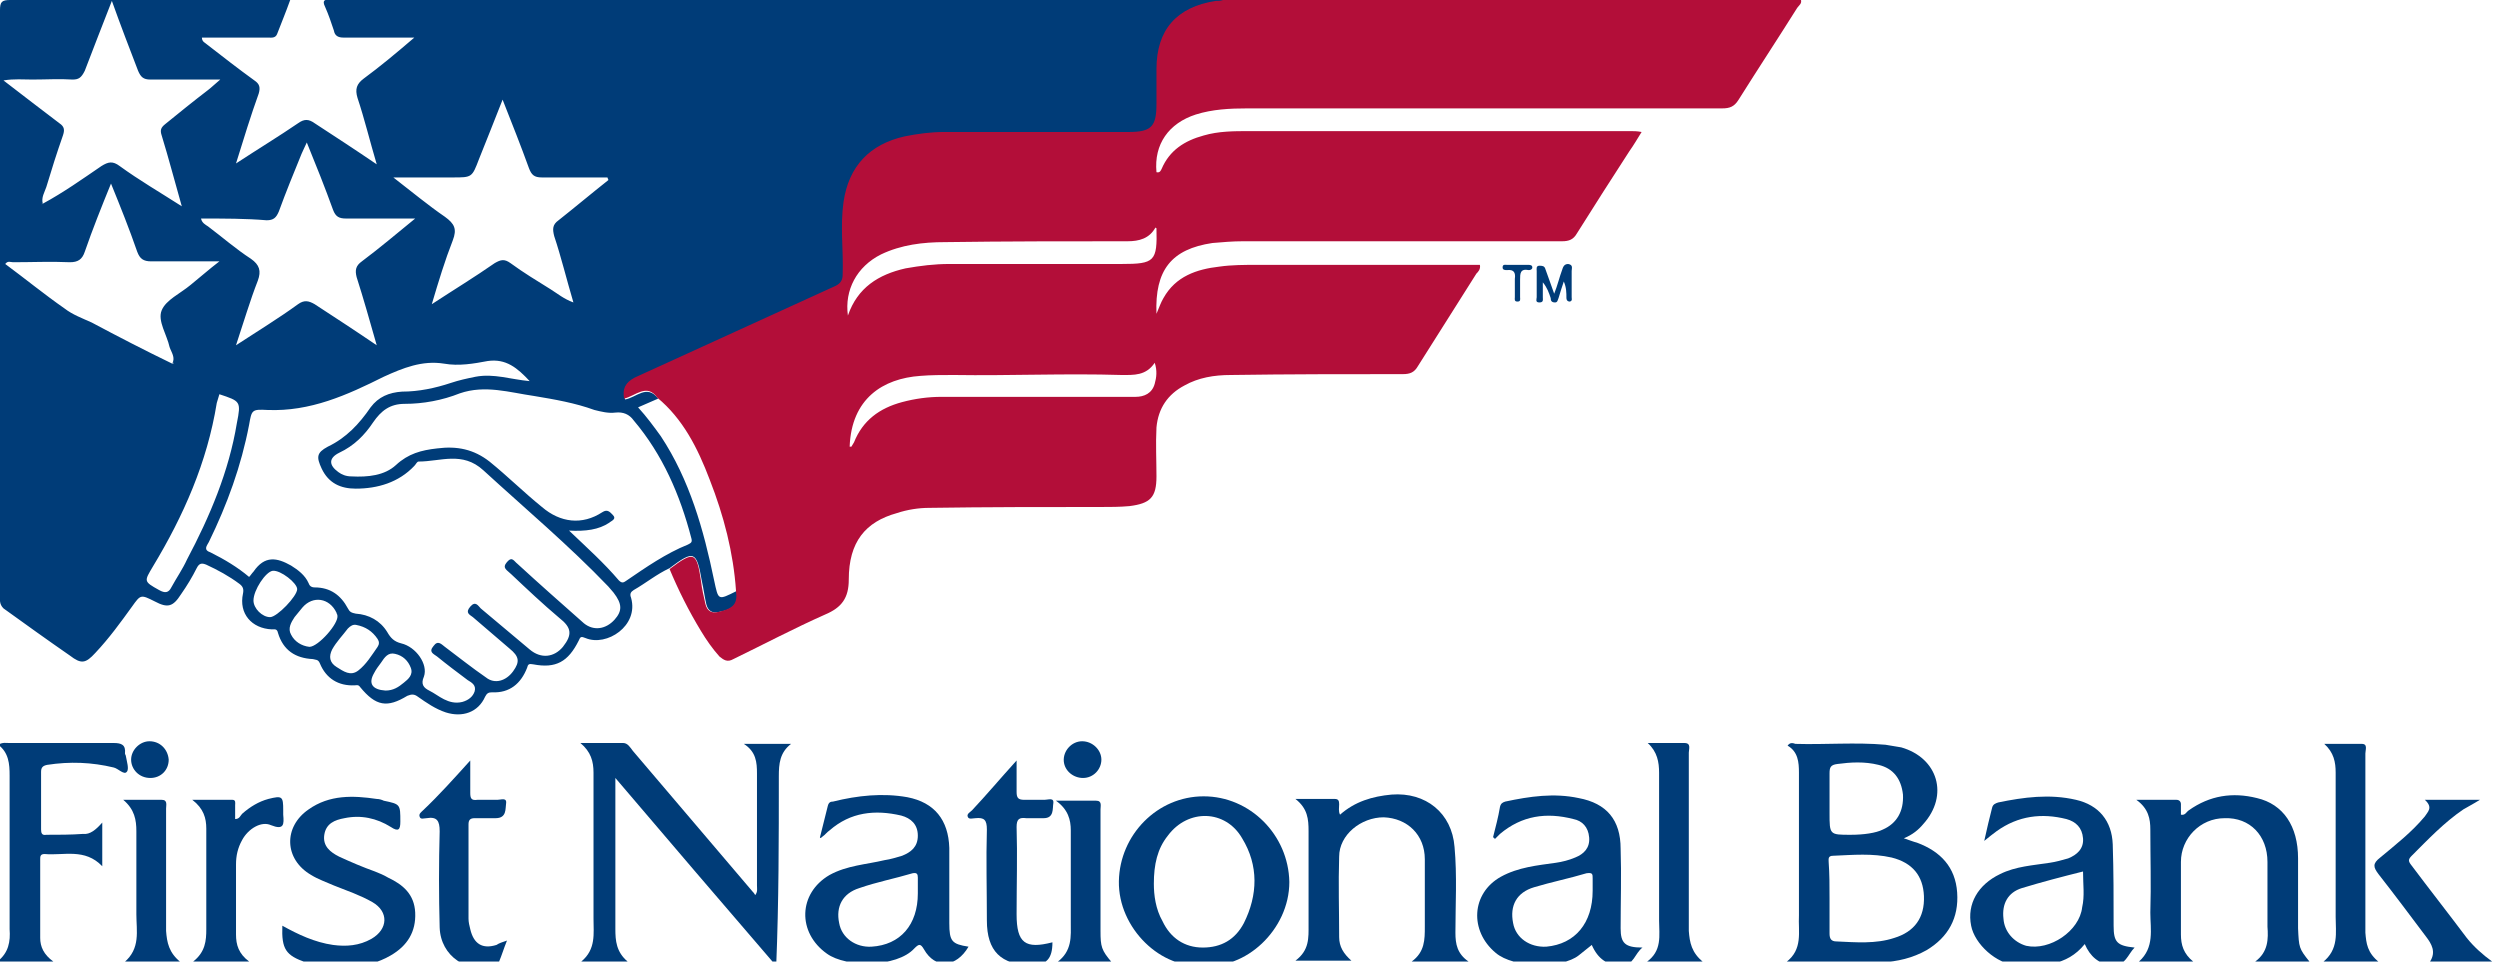
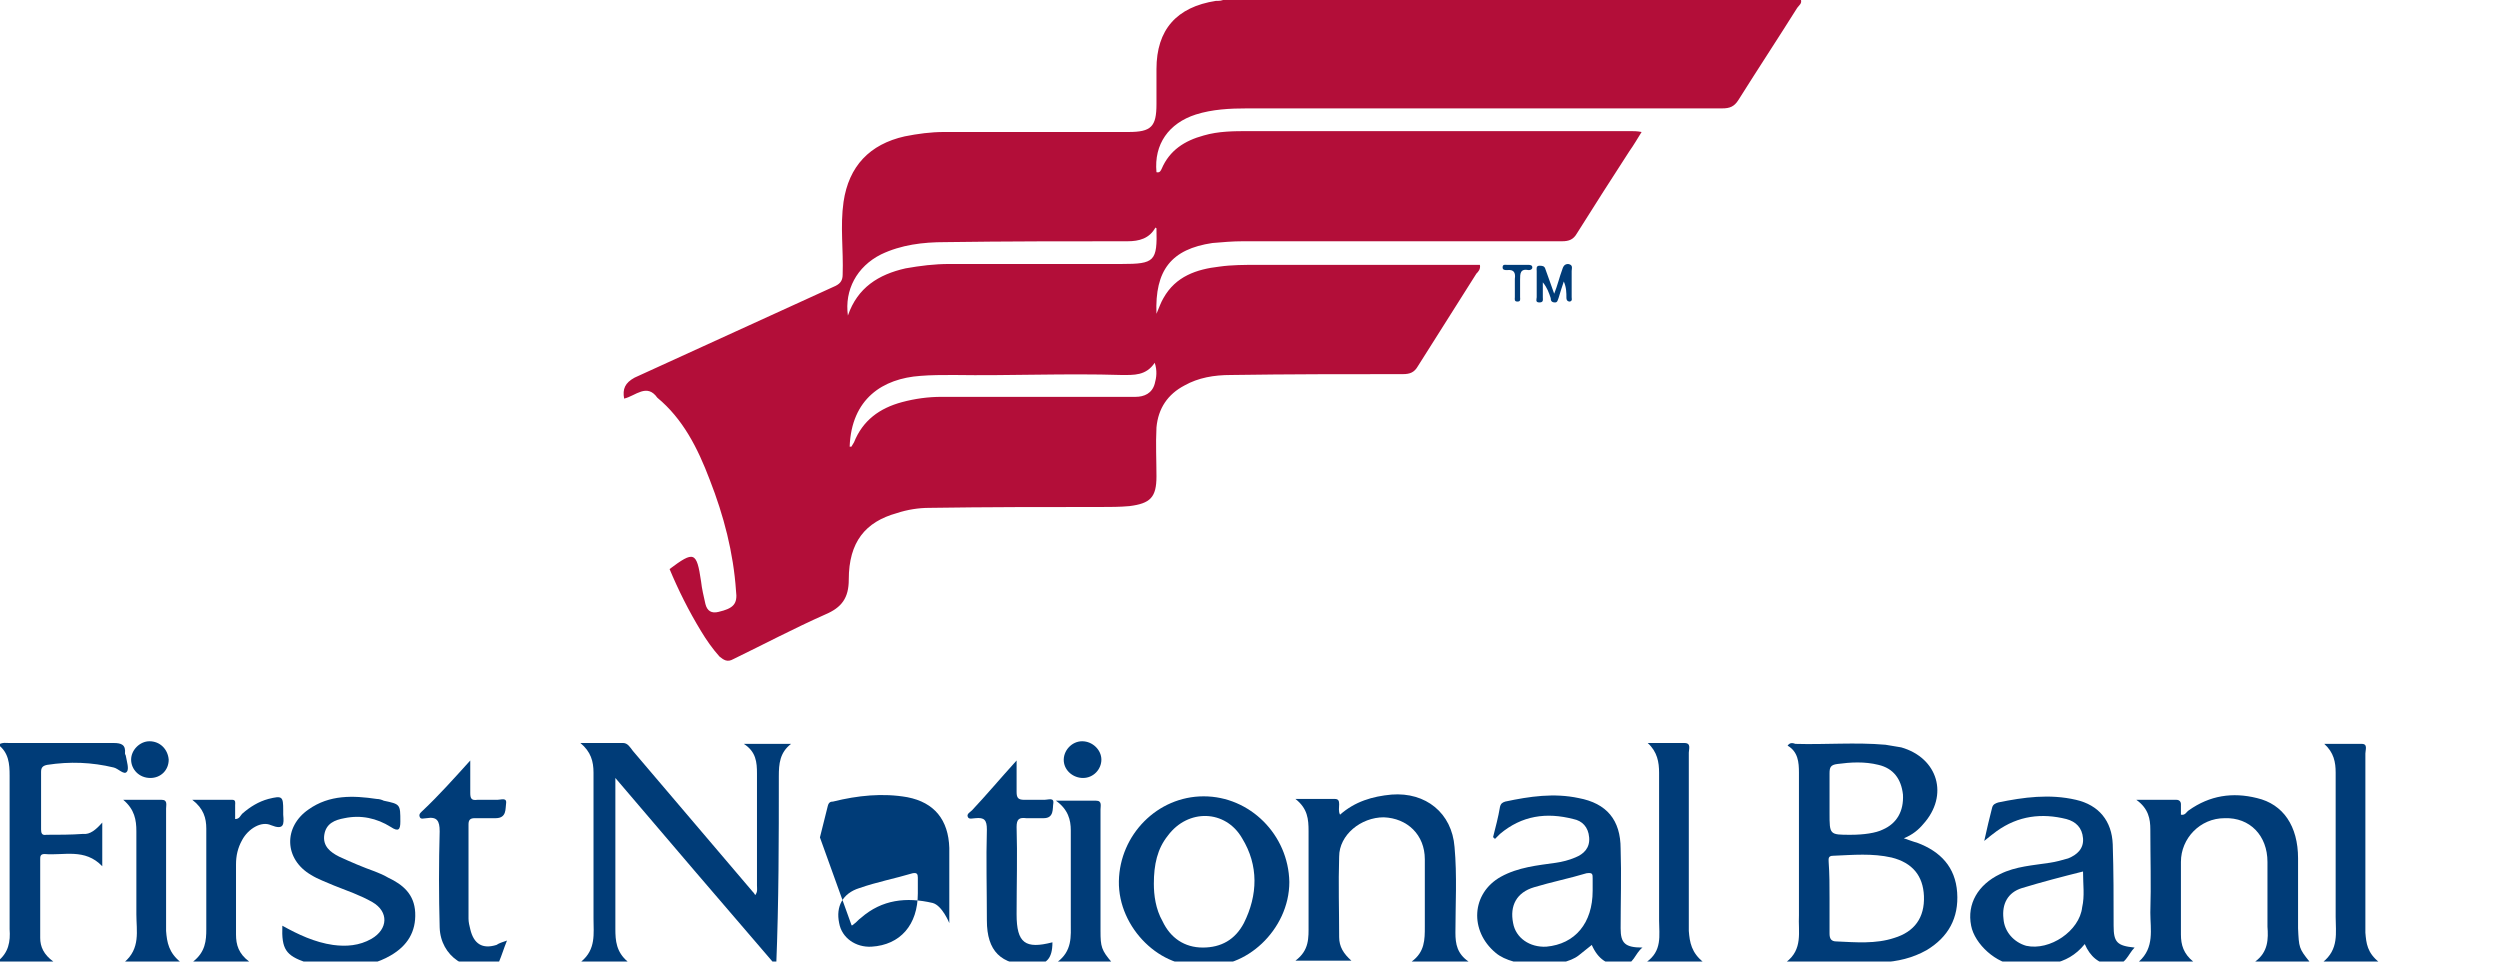
<svg xmlns="http://www.w3.org/2000/svg" fill="none" height="110" viewBox="0 0 286 110" width="286">
  <clipPath id="a">
    <path d="m0 0h285.1v110h-285.1z" />
  </clipPath>
  <g clip-path="url(#a)">
-     <path d="m76.598 65c-1.5.7-2.7 1.7-4.1 2.5-.3.2-.5.4-.3.9.9 3.2-2.8 5.6-5.2 4.6-.5-.2-.6-.2-.8.3-1.2 2.4-2.6 3.2-5.2 2.7-.5-.1-.6 0-.7.4-.7 1.8-2 2.9-4 2.8-.4 0-.6.1-.8.5-.8 1.8-2.6 2.4-4.5 1.8-1.2-.4-2.2-1.1-3.2-1.8-.4-.3-.7-.3-1.2-.1-2.3 1.4-3.6 1.2-5.4-1-.2-.3-.4-.2-.6-.2-1.9.1-3.3-.8-4-2.5-.2-.5-.5-.4-.8-.5-2-.1-3.4-1-4-3-.1-.5-.4-.4-.7-.4-2.3-.1-3.8-1.8-3.3-4.1.1-.5 0-.8-.4-1.1-1.2-.9-2.5-1.6-3.8-2.2-.5-.2-.8-.2-1.1.4-.5 1-1.1 2-1.8 3-.9 1.4-1.5 1.6-3 .8-1.6-.8-1.6-.8-2.6.6-1.3 1.8-2.6 3.6-4.2 5.3-1.1 1.2-1.6 1.3-2.9.3-2.6-1.8-5.1-3.6-7.6-5.4-.5-.5-.4-1-.4-1.5 0-12.6 0-25.3 0-37.9 0-9.7 0-19.3 0-29 0-1.0.2-1.2 1.2-1.2h30.8 1.2c-.5 1.4-1 2.6-1.5 3.9-.2.5-.7.4-1 .4-2.5 0-5 0-7.6 0 0 .5.4.6.6.8 1.8 1.4 3.6 2.8 5.4 4.1.6.4.7.8.5 1.5-.9 2.5-1.7 5.1-2.6 8 2.6-1.7 4.9-3.1 7.1-4.6.7-.5 1.2-.5 1.9 0 2.3 1.5 4.6 3 7.1 4.7-.8-2.7-1.4-5.2-2.2-7.6-.3-1-.1-1.6.7-2.2 1.9-1.4 3.7-2.9 5.8-4.7-1.1 0-1.9 0-2.6 0-1.8 0-3.7 0-5.5 0-.6 0-1-.2-1.1-.8-.3-.9-.6-1.8-1-2.7-.4-.8 0-.9.6-.8h.4 100.4 1.6c-.3.2-.7.2-1 .2-4.5.6-6.8 3.3-6.8 7.8v4c0 2.6-.6 3.2-3.2 3.2-7 0-14.1 0-21.1 0-1.5 0-3 .2-4.5.5-4.0.9-6.4 3.4-7 7.5-.4 2.7 0 5.5-.1 8.3 0 .6-.2 1-.8 1.3-7.7 3.5-15.3 7.1-23 10.5-1.1.5-1.4 1.2-1.2 2.4 1.3-.2 2.5-1.8 3.8-.1-.7.3-1.4.6-2.3 1 1 1.1 1.8 2.2 2.6 3.3 3.3 5 4.9 10.7 6.1 16.5.5 2.3.4 2.3 2.6 1.2.2 1.5-.3 2.1-2 2.4-.8.2-1.3-.1-1.5-.9-.2-.9-.3-1.7-.5-2.6-.6-3.5-.9-3.6-3.7-1.5zm-56.9-23.4c.2 0 .2-.1.1-.1l-.1.1c.4-.7-.1-1.3-.3-1.9-.3-1.4-1.4-3-.9-4.2s2.1-1.9 3.3-2.9c1-.8 2-1.7 3.3-2.7-2.8 0-5.3 0-7.8 0-.9 0-1.3-.3-1.6-1.1-.9-2.6-1.9-5.1-3-7.8-1.1 2.7-2.1 5.2-3 7.8-.3.9-.8 1.2-1.7 1.2-2.2-.1-4.3 0-6.5 0-.3 0-.6-.2-.9.2 2.3 1.7 4.5 3.5 6.8 5.1.9.7 2 1.1 3.1 1.6 3 1.6 6.1 3.2 9.2 4.7zm-14.8-18.3c2.4-1.3 4.5-2.8 6.7-4.3.8-.5 1.3-.6 2.1 0 2.2 1.6 4.6 3 7.1 4.6-.8-2.8-1.5-5.5-2.3-8.1-.2-.6-.1-.9.4-1.3 1.6-1.3 3.2-2.6 4.9-3.9.4-.3.8-.7 1.4-1.2-2.9 0-5.4 0-8 0-.8 0-1.1-.3-1.4-1-1-2.6-2-5.2-3-8-1.1 2.8-2.1 5.4-3.1 8-.4.8-.7 1-1.4 1-1.5-.1-3 0-4.6 0-1 0-2.1-.1-3.3.1 2.2 1.7 4.3 3.3 6.4 4.9.6.4.6.8.4 1.4-.7 2-1.3 3.9-1.9 5.9-.2.6-.6 1.2-.4 1.9h-.1v.1s0-.1.1-.1zm23.6 42.7c.2-.2.3-.4.5-.6 1.3-1.9 2.7-1.6 4.3-.7.8.5 1.6 1.1 2 2 .1.3.3.5.7.5 1.8 0 3 .9 3.8 2.4.2.4.4.5.9.6 1.5.1 2.8.8 3.6 2.1.4.7.8 1.1 1.6 1.3 1.7.4 3.1 2.4 2.6 3.8-.4.9 0 1.3.6 1.6s1.1.7 1.7 1 1.3.5 2.1.3c.7-.2 1.2-.6 1.4-1.2.2-.7-.3-1-.8-1.3-1.2-.9-2.4-1.8-3.5-2.7-.4-.3-1-.5-.4-1.2.5-.7.9-.2 1.3.1 1.6 1.2 3.1 2.4 4.7 3.5 1 .8 2.3.4 3.1-.7s.7-1.7-.4-2.6c-1.4-1.2-2.8-2.4-4.2-3.6-.4-.3-.9-.5-.3-1.2s.9-.1 1.2.2c1.9 1.6 3.7 3.1 5.6 4.7 1.3 1.1 2.8.9 3.8-.3 1.1-1.4 1-2.2-.4-3.3-1.9-1.6-3.7-3.3-5.5-5-.5-.5-1.1-.7-.5-1.4s.8-.1 1.2.2c2.5 2.3 5 4.5 7.6 6.8 1.1.9 2.5.7 3.5-.4.9-1 .9-1.8-.1-3.1-.2-.2-.4-.5-.6-.7-4.5-4.7-9.5-8.9-14.3-13.3-2.4-2.2-4.9-1-7.4-1-.2 0-.3.3-.5.5-1.8 1.9-4.2 2.6-6.7 2.6-1.7 0-3.1-.6-3.9-2.3-.6-1.3-.6-1.8.7-2.5 2.1-1 3.6-2.6 4.9-4.5.9-1.2 2.1-1.7 3.6-1.8 1.9 0 3.8-.4 5.6-1 .9-.3 1.8-.5 2.8-.7 2.1-.4 4 .3 6.2.5-1.4-1.5-2.7-2.6-4.8-2.3-1.6.3-3.3.6-5 .3-2.5-.4-4.7.5-6.9 1.5-4.2 2.1-8.4 4-13.3 3.8-1.8-.1-1.8 0-2.1 1.7-.9 4.7-2.5 9.1-4.6 13.4-.2.4-.7.9.2 1.2 1.6.8 3.1 1.7 4.4 2.8zm36.6-5.3c2.1 2 4 3.7 5.7 5.7.4.4.6.2.9 0 2.2-1.5 4.5-3.1 7-4.1.4-.2.5-.3.4-.7-1.3-5-3.3-9.6-6.6-13.5-.5-.7-1.2-1-2.1-.9-.8.1-1.6-.1-2.4-.3-2.2-.8-4.5-1.2-6.9-1.6-2.8-.4-5.6-1.3-8.5-.3-2 .8-4.2 1.2-6.3 1.2-1.7 0-2.7.8-3.6 2.1-1 1.5-2.2 2.7-3.9 3.5-1.2.6-1.2 1.4-.1 2.2.4.3.9.5 1.5.5 1.9.1 3.8-.1 5.1-1.3 1.4-1.3 2.9-1.7 4.7-1.9 2.3-.3 4.2.1 6 1.5 2.1 1.7 3.9 3.5 6 5.2 2.1 1.8 4.6 2.1 6.9.6.6-.4.9 0 1.2.3.5.5-.2.7-.4.9-1.2.8-2.7 1-4.6.9zm-42.1-35.7c.1.5.5.7.8.9 1.6 1.2 3.2 2.6 4.9 3.7 1 .7 1.2 1.4.8 2.5-.9 2.3-1.6 4.7-2.5 7.4 2.6-1.7 4.9-3.1 7.1-4.7.7-.5 1.2-.4 1.9 0 2.3 1.5 4.6 3 7.1 4.7-.8-2.8-1.5-5.3-2.3-7.8-.2-.8-.1-1.3.6-1.8 2-1.5 3.9-3.1 6.1-4.9-2.8 0-5.4 0-7.9 0-.8 0-1.2-.2-1.5-1-.9-2.5-1.9-5-3-7.7-.3.6-.4.9-.6 1.3-.9 2.2-1.8 4.4-2.6 6.6-.3.7-.6 1-1.4 1-2.3-.2-4.9-.2-7.5-.2zm46.6-4.4c0-.1-.1-.2-.1-.3-2.5 0-5 0-7.5 0-.9 0-1.2-.3-1.5-1.1-.9-2.5-1.9-5-3-7.8-1 2.5-1.8 4.6-2.7 6.8-.8 2.1-.8 2.1-3 2.1-1.5 0-3 0-4.4 0-.7 0-1.4 0-2.4 0 2.2 1.7 4 3.2 5.9 4.5 1.1.8 1.4 1.4.9 2.7-.9 2.3-1.6 4.6-2.4 7.3 2.6-1.7 4.9-3.1 7.2-4.7.7-.4 1.1-.5 1.8 0 1.5 1.1 3 2 4.6 3 .8.5 1.5 1.1 2.6 1.5-.8-2.7-1.4-5.2-2.2-7.6-.2-.8-.2-1.3.5-1.8 1.9-1.5 3.8-3.1 5.7-4.6zm-44.5 24.5c-.1.3-.2.7-.3 1-1.1 6.8-3.8 12.9-7.3 18.7-1 1.7-1.1 1.7.7 2.7.7.4 1.1.3 1.4-.3.6-1.1 1.3-2.1 1.8-3.2 2.6-4.9 4.8-10.1 5.7-15.6.5-2.5.4-2.5-2-3.3zm15.7 26.4c-.4-.1-.7.1-1 .4-.6.8-1.3 1.5-1.8 2.4-.4.8-.3 1.5.5 2s1.6 1.1 2.5.4 1.5-1.7 2.2-2.7c.2-.3.2-.6 0-.9-.6-.9-1.4-1.4-2.4-1.6zm-5.4 2.5c1 0 3.4-2.7 3.2-3.6 0-.1-.1-.2-.1-.3-.8-1.7-2.7-2-3.9-.6-.3.4-.6.7-.9 1.1-.4.6-.8 1.3-.4 2 .4.8 1.2 1.3 2.1 1.4zm-6.4-5.3c0 .9 1 1.9 1.9 1.9.8 0 3.1-2.4 3.1-3.2 0-.7-1.9-2.2-2.8-2.1-.8.1-2.2 2.2-2.2 3.4zm15.1 10.3c.9 0 1.5-.4 2.1-.9.5-.4 1.1-.9.8-1.7s-.9-1.4-1.8-1.6c-.8-.2-1.2.4-1.6 1-.3.4-.6.8-.8 1.2-.7 1.2-.2 1.9 1.3 2z" fill="#003c78" />
    <path d="m75.2 45.5c-1.2-1.7-2.5-.2-3.8.1-.2-1.1.1-1.8 1.2-2.4 7.7-3.5 15.3-7 23-10.5.6-.3.8-.7.8-1.3.1-2.8-.3-5.5.1-8.3.6-4.1 3-6.6 7-7.5 1.5-.3 3-.5 4.5-.5h21.1c2.6 0 3.2-.6 3.2-3.2 0-1.3 0-2.6 0-4 0-4.5 2.3-7.1 6.8-7.8.4 0 .7 0 1-.2h1.3 63.7.9c.2.5-.2.7-.4 1-2.2 3.5-4.5 7-6.7 10.5-.5.8-1 1-1.9 1-18.1 0-36.2 0-54.3 0-2 0-4 .1-5.9.7-3.1 1-4.8 3.4-4.5 6.6.4.1.5-.2.6-.4.9-2.1 2.6-3.2 4.8-3.8 1.7-.5 3.5-.5 5.2-.5h43.7c.3 0 .7 0 1.2.1-.5.8-.9 1.5-1.4 2.2-2 3.1-4 6.2-6 9.4-.4.7-.9.9-1.7.9-12.2 0-24.3 0-36.5 0-1.2 0-2.3.1-3.5.2-4.7.7-6.6 3.1-6.4 8.1.3-.7.5-1.3.8-1.8 1.4-2.5 3.8-3.3 6.4-3.6 1.4-.2 2.9-.2 4.3-.2h24.4 1.1c.1.5-.2.8-.4 1-2.2 3.5-4.5 7.1-6.7 10.6-.4.7-.9.9-1.7.9-6.6 0-13.1 0-19.7.1-1.9 0-3.7.3-5.3 1.2-1.9 1-3 2.6-3.2 4.8-.1 1.9 0 3.8 0 5.6 0 2.4-.7 3.1-3.1 3.4-1.1.1-2.2.1-3.2.1-6.6 0-13.1 0-19.7.1-1.2 0-2.5.2-3.7.6-3.6 1-5.5 3.3-5.5 7.6 0 2.1-.8 3.2-2.7 4-3.6 1.6-7 3.4-10.5 5.1-.7.4-1.1.1-1.6-.3-.8-.9-1.5-1.9-2.1-2.9-1.4-2.3-2.6-4.7-3.6-7.1 2.8-2.1 3.1-2 3.6 1.4.1.9.3 1.7.5 2.6.2.8.7 1.1 1.5.9 1.7-.4 2.2-.9 2-2.4-.3-4.4-1.4-8.6-3-12.7-1.4-3.7-3.1-7-6-9.4zm57-19.5c-.7 1.3-1.9 1.6-3.2 1.6-7 0-13.9 0-20.9.1-2.5 0-5 .3-7.3 1.4-2.8 1.4-4.2 4.1-3.8 7 1.1-3.2 3.5-4.7 6.6-5.4 1.7-.3 3.3-.5 5-.5h19.7c3.8 0 4.1-.3 4-4.1-.1 0-.1 0-.1-.1zm-35 25.1h.2c.1-.2.2-.3.3-.5 1-2.5 2.9-3.9 5.5-4.6 1.5-.4 3-.6 4.5-.6h16.7 5.5c1 0 1.9-.4 2.2-1.5.2-.7.3-1.5 0-2.4-1 1.5-2.4 1.4-3.8 1.4-6.4-.2-12.8.1-19.2 0-1.3 0-2.6 0-3.8.1-4.3.3-7.9 2.6-8.1 8.1z" fill="#b30e39" />
    <g fill="#003c78">
      <path d="m217.799 95.9c.6.2 1.1.4 1.5.5 2.7 1 4.4 2.8 4.6 5.7.2 2.9-1 5.1-3.5 6.6-1.6.9-3.3 1.3-5.2 1.4-3.5.1-7 0-10.9 0 2-1.5 1.4-3.5 1.5-5.4 0-5.4 0-10.9 0-16.3 0-1.2-.1-2.4-1.3-3.1.3-.4.6-.3.9-.2 3.4.1 6.9-.2 10.3.1.6.1 1.2.2 1.8.3 4.2 1.2 5.5 5.5 2.5 8.8-.5.6-1.2 1.2-2.2 1.6zm-8.5 6.8v4.1c0 .6.2.9.8.9 2.2.1 4.5.3 6.6-.4 2.3-.7 3.5-2.3 3.4-4.8-.1-2.3-1.3-3.8-3.7-4.4-2.2-.5-4.4-.3-6.7-.2-.6 0-.5.4-.5.7.1 1.4.1 2.7.1 4.1zm2.4-7.2c1.5 0 2.9-.2 3.7-.6 1.6-.7 2.4-2.1 2.3-4-.2-1.8-1.1-3-2.8-3.4-1.6-.4-3.2-.3-4.7-.1-.8.1-.9.4-.9 1.1v4.5c0 2.5 0 2.5 2.4 2.5z" />
      <path d="m71.798 110c-1.8 0-3.5 0-5.3 0 1.7-1.4 1.4-3.2 1.4-4.9 0-5.6 0-11.1 0-16.7 0-1.3-.3-2.4-1.5-3.4h4.9c.5 0 .8.5 1.1.9 4.6 5.4 9.1 10.7 13.7 16.1.1.1.2.2.3.4.3-.4.2-.7.2-1.1 0-4.3 0-8.6 0-12.8 0-1.3-.1-2.5-1.5-3.4h5.4c-1.3 1-1.4 2.3-1.4 3.7 0 7.2 0 14.3-.3 21.7-6.1-7.1-12.2-14.2-18.4-21.5v2.8 14.5c0 1.3.1 2.6 1.4 3.7z" />
-       <path d="m93.8 95.8c.3-1.2.6-2.4.9-3.6.1-.4.3-.5.6-.5 2.8-.7 5.7-1 8.5-.5 3.1.6 4.7 2.6 4.8 5.8v8.6c0 2.1.3 2.4 2.2 2.7-1.4 2.4-3.8 2.6-5.1.3-.4-.7-.6-.6-1.1-.1-2 2.2-7.8 2.2-10.0.6-3.4-2.4-3.3-6.9.3-9 2-1.1 4.2-1.2 6.3-1.7.7-.1 1.3-.3 2-.5 1-.4 1.8-1 1.8-2.3s-.8-2-1.9-2.3c-3-.7-5.8-.4-8.2 1.7-.3.2-.5.5-.8.7-.2.2-.3.2-.3.1zm11.2 6.4c0-.6 0-1.2 0-1.8 0-.4-.1-.6-.6-.5-2 .6-4.1 1-6.1 1.7-1.9.6-2.7 2.1-2.3 4 .3 1.7 1.9 2.8 3.7 2.7 3.3-.2 5.3-2.5 5.3-6.1z" />
+       <path d="m93.8 95.8c.3-1.2.6-2.4.9-3.6.1-.4.3-.5.6-.5 2.8-.7 5.7-1 8.5-.5 3.1.6 4.7 2.6 4.8 5.8v8.6s-.8-2-1.9-2.3c-3-.7-5.8-.4-8.2 1.7-.3.2-.5.5-.8.7-.2.2-.3.2-.3.1zm11.2 6.4c0-.6 0-1.2 0-1.8 0-.4-.1-.6-.6-.5-2 .6-4.1 1-6.1 1.7-1.9.6-2.7 2.1-2.3 4 .3 1.7 1.9 2.8 3.7 2.7 3.3-.2 5.3-2.5 5.3-6.1z" />
      <path d="m170.8 95.8c.3-1.2.6-2.3.8-3.5.1-.4.3-.5.6-.6 2.8-.6 5.6-1 8.4-.4 3.2.6 4.8 2.5 4.8 5.8.1 3 0 6.1 0 9.1 0 1.7.5 2.2 2.5 2.2-.9.7-1 2-2.3 2-1.7.1-2.8-.7-3.5-2.3-.5.4-1 .8-1.5 1.2-1.9 1.5-7.4 1.5-9.5-.3-3-2.5-2.8-6.8.6-8.7 2-1.1 4.2-1.3 6.3-1.6.7-.1 1.5-.3 2.2-.6 1-.4 1.7-1.1 1.6-2.3s-.8-1.9-1.8-2.1c-3.1-.8-5.9-.4-8.4 1.7-.1.1-.2.2-.3.3s-.2.2-.3.3c0-.1-.1-.2-.2-.2zm11.4 6.1c0-.5 0-1 0-1.4 0-.5 0-.7-.7-.6-2 .6-4 1-6 1.6s-2.8 2.1-2.4 4.1c.3 1.7 1.9 2.8 3.8 2.7 3.3-.3 5.3-2.7 5.3-6.4z" />
      <path d="m244.198 108.4c-.8.8-1 2.1-2.6 2-1.5-.1-2.5-1-3.1-2.4-2.1 2.6-4.9 2.5-7.8 2.4-2.3-.1-4.8-2.4-5.2-4.5-.5-2.5.8-4.7 3.3-5.9 1.8-.9 3.8-1 5.7-1.3.7-.1 1.4-.3 2.1-.5 1-.4 1.8-1.1 1.7-2.3s-.8-1.9-1.9-2.2c-2.8-.7-5.5-.4-8 1.4-.4.3-.8.6-1.4 1.1.3-1.4.6-2.6.9-3.8.1-.4.4-.5.7-.6 2.9-.6 5.9-1 8.9-.3 2.6.6 4.1 2.4 4.2 5.1.1 3.1.1 6.2.1 9.3 0 1.9.4 2.3 2.4 2.5zm-5.9-8.7c-2.4.6-4.7 1.2-7 1.9-1.6.5-2.3 1.8-2.1 3.5.1 1.5 1.2 2.7 2.6 3.1 2.7.6 6.1-1.7 6.4-4.4.3-1.3.1-2.6.1-4.1z" />
      <path d="m264.198 110c-2 0-4 0-6.2 0 1.5-1.1 1.5-2.6 1.4-4 0-2.5 0-5 0-7.4 0-3-2-5.1-4.9-5-2.8 0-5 2.3-5 5v8.3c0 1.2.3 2.2 1.4 3.1-2.2 0-4.1 0-6.2 0 1.8-1.6 1.3-3.7 1.3-5.6.1-3.2 0-6.3 0-9.5 0-1.2-.2-2.4-1.6-3.4h4.6c.3 0 .5.2.5.5v1.2c.5.1.6-.3.9-.5 2.4-1.7 5-2.1 7.8-1.4 3 .7 4.7 3.2 4.7 6.9v8c.1 2.2.1 2.3 1.3 3.8z" />
      <path d="m167.999 110c-2.3 0-4.3 0-6.5 0 1.5-1.1 1.5-2.5 1.5-4 0-2.6 0-5.1 0-7.7 0-2.8-2-4.7-4.7-4.8-2.6 0-5.1 2-5.1 4.5-.1 3.1 0 6.2 0 9.2 0 1.1.5 1.9 1.4 2.7-2.2 0-4.1 0-6.4 0 1.6-1.2 1.5-2.6 1.5-4.1 0-3.6 0-7.1 0-10.7 0-1.4-.1-2.6-1.5-3.7h4.5c.4 0 .5.2.5.6s-.1.8.1 1.2c1.7-1.5 3.7-2.1 5.9-2.3 3.9-.3 6.9 2.1 7.2 6 .3 3.3.1 6.6.1 9.8 0 1.3.2 2.4 1.5 3.3z" />
      <path d="m137.7 110.4c-4.8.6-9.8-4.2-9.7-9.6.1-5.3 4.4-9.7 9.7-9.7s9.7 4.4 9.8 9.8c0 5.5-5.1 10.1-9.8 9.5zm-5.7-9.3c0 1.3.2 2.9 1 4.3.9 1.9 2.5 3 4.6 3s3.7-.9 4.7-2.8c1.6-3.2 1.7-6.6-.2-9.7-1.9-3.3-6.2-3.4-8.5-.3-1.2 1.5-1.6 3.3-1.6 5.5z" />
      <path d="m11.699 94.1v5c-2-2.1-4.4-1.2-6.6-1.4-.5 0-.5.3-.5.6v9c0 1 .4 1.9 1.5 2.7-2.2 0-4.2 0-6.4 0 1.3-1 1.5-2.3 1.4-3.7 0-5.9 0-11.7 0-17.6 0-1.3-.1-2.6-1.3-3.5.5-.3.9-.2 1.2-.2h12c.9 0 1.4.2 1.3 1.2 0 .1.1.2.1.3.1.6.4 1.5.1 1.8-.3.4-1-.4-1.5-.5-2.5-.6-5-.7-7.6-.3-.5.1-.7.3-.7.8v6.6c0 .4.1.7.6.6 1.4 0 2.8 0 4.2-.1.8.1 1.5-.5 2.2-1.3z" />
      <path d="m32.299 105.9c1.8 1 3.7 1.9 5.8 2.2 1.5.2 3 .1 4.4-.7 1.9-1.1 2-3.1.1-4.2-1.4-.8-2.9-1.3-4.4-1.9-.9-.4-1.8-.7-2.6-1.2-3.1-1.8-3.2-5.5-.3-7.5 2.4-1.7 5.1-1.6 7.8-1.2.3 0 .6.1.8.2 1.9.4 1.9.4 1.9 2.4 0 .9-.2 1.2-1.1.6-1.6-1-3.4-1.4-5.3-1-1.1.2-2.1.6-2.3 1.9s.7 2 1.7 2.5c1.3.6 2.7 1.2 4.1 1.7.5.2 1 .4 1.5.7 1.7.8 3 1.9 3.1 4 .1 2.2-.9 3.8-2.8 4.9-2.9 1.7-6.1 1.4-9.2.9-.2 0-.3-.1-.5-.1-2.3-.8-2.8-1.5-2.7-4.2z" />
      <path d="m116.299 87v3.6c0 .7.2.9.9.9h2.3c.4 0 1.1-.3 1 .4-.1.6.1 1.7-1.1 1.7-.7 0-1.4 0-2 0-.8-.1-1.1.1-1.1 1 .1 3.3 0 6.6 0 10 0 3.3 1 4 4.1 3.2 0 1.9-.7 2.6-2.4 2.6-3.5 0-5.1-1.6-5.1-5.1s-.1-7 0-10.4c0-1.1-.3-1.4-1.3-1.3-.3 0-.8.2-.9-.2-.1-.3.3-.5.5-.7 1.6-1.7 3.2-3.6 5.1-5.7z" />
      <path d="m194.899 110.1c-2.3 0-4.3 0-6.6 0 1.9-1.3 1.5-3.1 1.5-4.8 0-5.6 0-11.3 0-16.9 0-1.2-.2-2.4-1.3-3.4h4.2c.8 0 .5.7.5 1.1v19.3 1.1c.1 1.3.3 2.5 1.7 3.6z" />
      <path d="m272.199 110.1c-2.3 0-4.2 0-6.5 0 1.9-1.5 1.5-3.4 1.5-5.2 0-5.5 0-11 0-16.5 0-1.2-.2-2.3-1.3-3.3h4.3c.7 0 .4.7.4 1.1v13.4 7.1c.1 1.2.2 2.3 1.6 3.4z" />
      <path d="m57.998 107.6c-.4 1-.6 1.7-.9 2.4-.1.2-.2.3-.4.4-3.2 1.1-6.3-1-6.4-4.3-.1-3.7-.1-7.3 0-11 0-1.2-.3-1.7-1.5-1.5-.3 0-.7.2-.8-.2-.1-.3.2-.5.4-.7 1.8-1.7 3.5-3.6 5.4-5.7v3.7c0 .6.1.9.8.8h2.3c.4 0 1.1-.3 1 .4-.1.6.1 1.7-1.2 1.7-.8 0-1.6 0-2.4 0-.5 0-.7.2-.7.7v10.8c0 .4.1.8.2 1.2.4 1.7 1.4 2.3 3 1.8.3-.2.6-.3 1.2-.5z" />
      <path d="m28.5 110c-2.3 0-4.2 0-6.4 0 1.4-1.1 1.5-2.4 1.5-3.7 0-3.8 0-7.7 0-11.5 0-1.2-.3-2.3-1.6-3.3h4.6c.4 0 .3.4.3.6v1.6c.5 0 .6-.4.8-.6.9-.8 1.9-1.4 3-1.7 1.6-.4 1.7-.3 1.7 1.3v.5c.1 1.1.1 1.8-1.4 1.2-1.1-.5-2.6.4-3.3 1.7-.5.9-.7 1.8-.7 2.8v8c0 1.2.3 2.2 1.5 3.1z" />
-       <path d="m277.4 91.5h6.3c-.8.5-1.4.8-1.9 1.1-2.2 1.5-4 3.4-5.9 5.3-.4.4-.4.6-.1 1 2.1 2.8 4.3 5.6 6.4 8.4.8 1 1.8 1.9 2.9 2.7-2.4 0-4.7 0-7.1 0 .7-1.1.2-2-.5-2.9-1.8-2.4-3.6-4.8-5.4-7.1-.6-.8-.7-1.2.2-1.9 1.8-1.5 3.6-2.9 5.1-4.7.3-.5 1-1 0-1.9z" />
      <path d="m127.199 110.1c-2.1 0-4.1 0-6.3 0 1.8-1.3 1.6-3 1.6-4.6 0-3.5 0-7 0-10.5 0-1.2-.3-2.4-1.7-3.4h4.6c.7 0 .5.6.5 1v9.9 4c0 1.8.1 2.2 1.3 3.6z" />
      <path d="m20.7 110.1c-2.3 0-4.2 0-6.5 0 1.9-1.6 1.4-3.6 1.4-5.5 0-3.2 0-6.3 0-9.5 0-1.3-.2-2.5-1.5-3.6h4.4c.7 0 .5.6.5 1v12 2c.1 1.3.3 2.5 1.7 3.6z" />
      <path d="m125.998 86.9c0 1.1-.9 2.1-2.1 2.1-1.1 0-2.1-.8-2.2-1.9-.1-1.2.9-2.3 2.1-2.3s2.2 1 2.2 2.1z" />
      <path d="m19.3 86.9c0 1.2-.9 2.1-2.1 2.1-1.3 0-2.2-1-2.2-2.1s1-2.1 2.1-2.1c1.2 0 2.1.9 2.2 2.1z" />
      <path d="m177.799 33.6c.4-1 .6-1.9.9-2.7.1-.3.2-.7.7-.7.6.1.4.5.4.8v3c0 .2.1.4-.2.5-.3 0-.4-.2-.4-.4 0-.6 0-1.2-.3-1.9-.2.6-.4 1.2-.6 1.9-.1.2-.1.5-.4.5-.4 0-.5-.2-.5-.5-.2-.6-.4-1.2-.9-1.8v1.7c0 .3.1.6-.4.6s-.3-.4-.3-.6c0-1 0-2 0-3 0-.2-.1-.6.3-.6.3 0 .6-0.0.7.4.3.8.6 1.7 1 2.8z" />
      <path d="m173.298 32.7c0-.3 0-.6 0-.8.1-.7-.1-1.1-.9-1-.2 0-.5 0-.5-.3 0-.4.3-.3.5-.3h2.4c.2 0 .5 0 .5.3 0 .2-.2.3-.4.3-1-.2-1 .4-1 1.1v2c0 .2.1.5-.3.5s-.3-.3-.3-.5c0-.4 0-.9 0-1.3z" />
    </g>
  </g>
</svg>